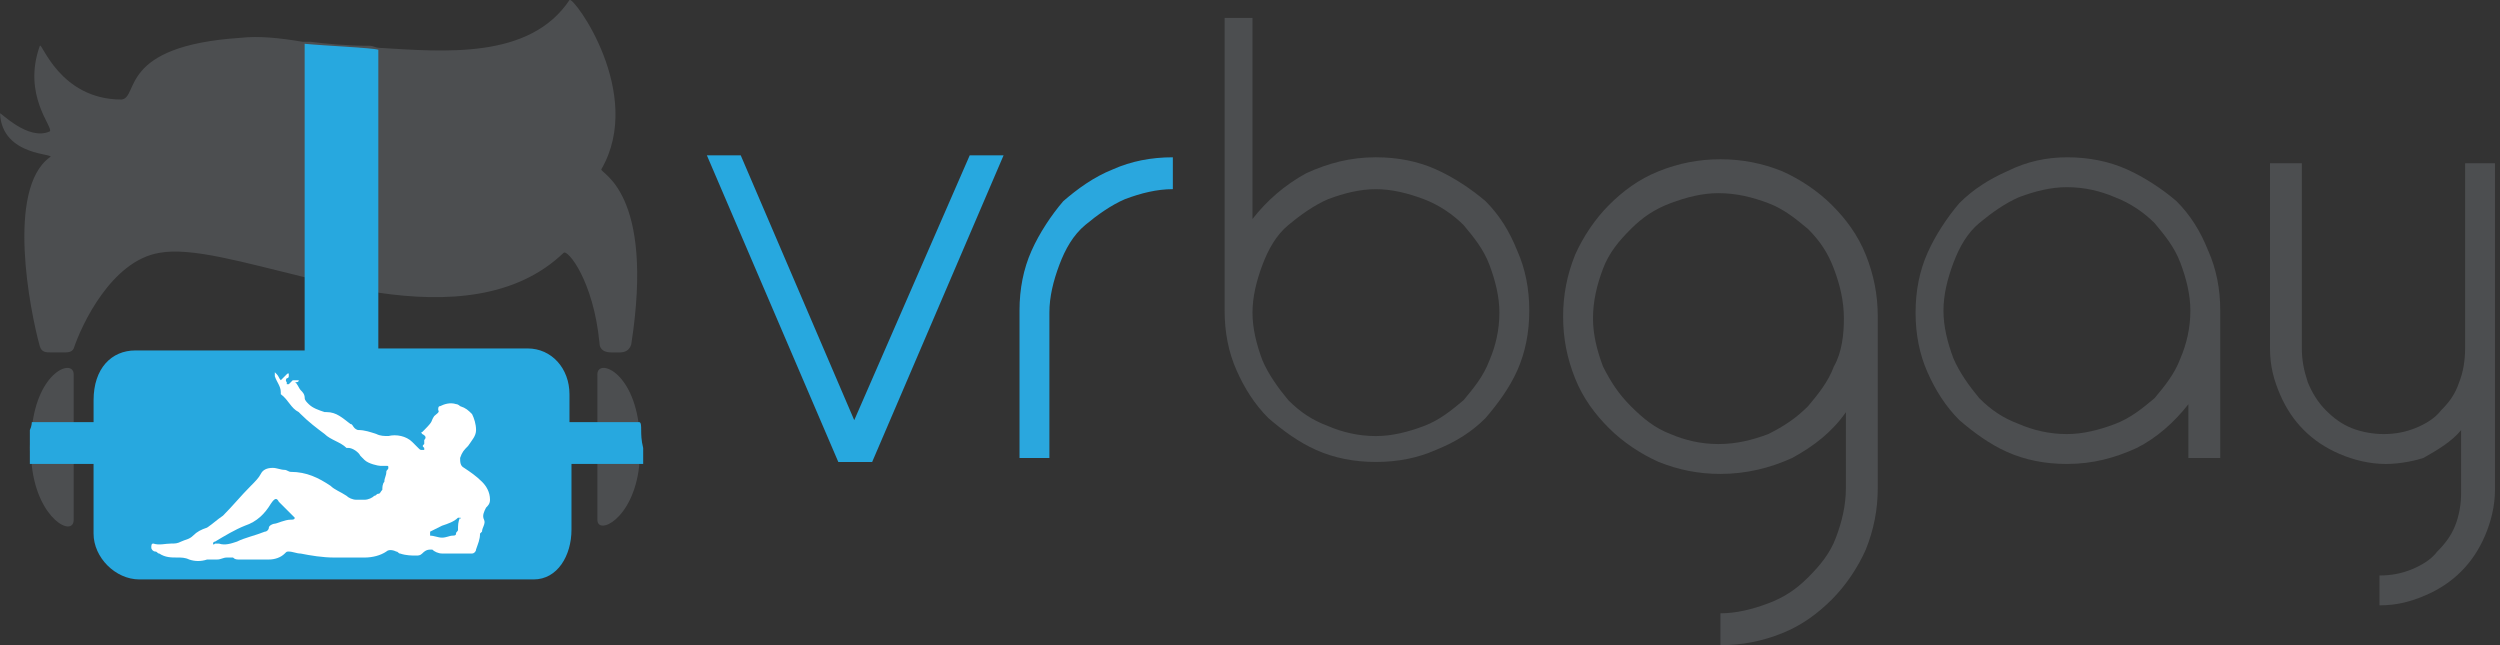
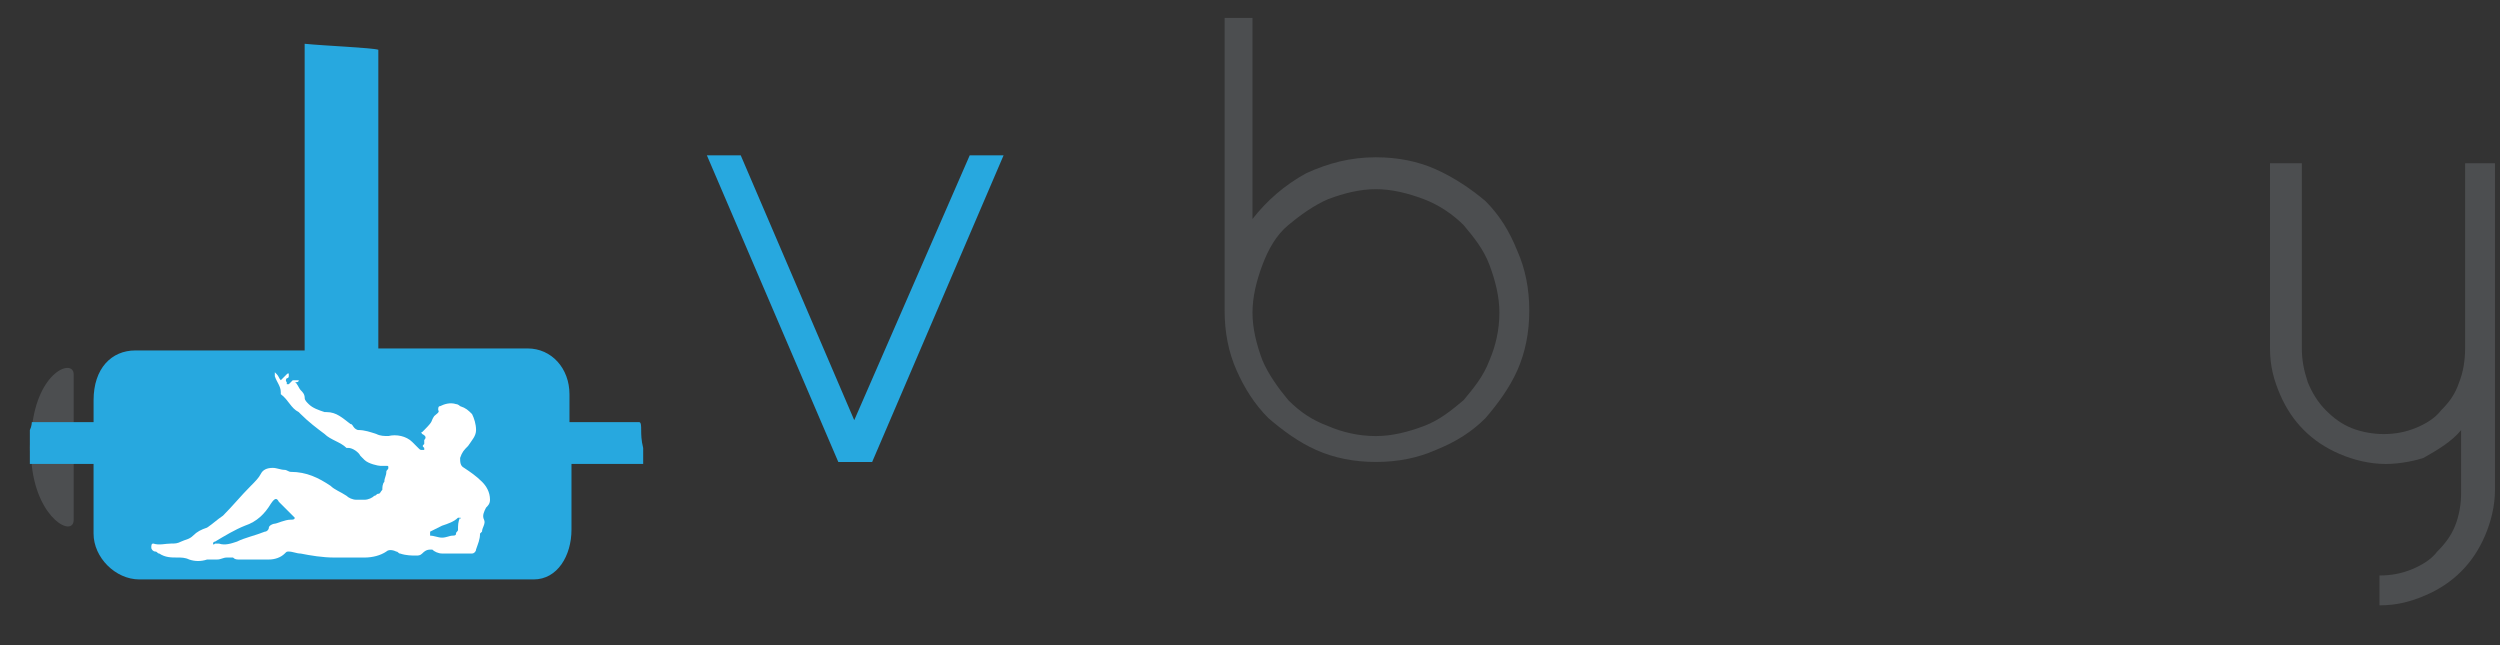
<svg xmlns="http://www.w3.org/2000/svg" version="1.1" width="124" height="32" viewBox="0 0 124 32">
  <rect x="0" y="0" width="124" height="32" fill="#333333" stroke="none" />
  <path fill="#27a8df" d="M42.37 20.84l-5.63-13.136h-1.679l6.519 15.21h1.679l6.519-15.21h-1.679l-5.728 13.136z" />
-   <path fill="#4c4e50" d="M31.704 21.235c-0.296-2.864-2.074-3.457-2.074-2.667v7.21c0 0.79 1.778 0 2.074-2.667 0-0.296 0-0.593 0-0.889 0-0.395 0-0.691 0-0.988z" />
  <path fill="#4c4e50" d="M1.58 21.235c0 0.296-0.099 0.593-0.099 0.988s0.099 0.593 0.099 0.889c0.296 2.667 2.074 3.556 2.074 2.667v-7.21c0-0.79-1.778-0.198-2.074 2.667z" />
-   <path fill="#4c4e50" d="M30.321 17.481h0.395c0.296 0 0.494-0.099 0.593-0.395 1.185-7.605-1.58-8.494-1.481-8.691 2.173-3.753-1.383-8.593-1.58-8.395-1.975 2.963-6.222 2.568-9.481 2.37-0.099 0-0.296-0.099-0.395-0.099v0c-1.185 0-2.173-0.099-2.963-0.198-0.099 0-0.296 0-0.395 0-1.185-0.198-2.173-0.296-3.062-0.198-6.123 0.395-5.037 2.963-5.926 3.062-3.062 0-3.951-2.864-4.049-2.667-0.889 2.469 0.691 4.049 0.494 4.247-1.086 0.494-2.469-0.988-2.469-0.889 0.099 2.173 2.864 1.975 2.469 2.173-2.173 1.58-0.988 7.605-0.494 9.383 0.099 0.296 0.296 0.296 0.593 0.296h0.593c0.198 0 0.395 0 0.494-0.198 0.395-1.185 1.877-4.346 4.247-4.741 1.58-0.296 4.247 0.494 7.111 1.185l0.395 0.099 2.963 0.593c0.099 0 0.296 0 0.395 0.099 3.358 0.494 6.815 0.296 9.185-1.975 0.198-0.198 1.481 1.383 1.778 4.444 0 0.395 0.296 0.494 0.593 0.494v0z" />
  <path fill="#27a8df" d="M31.802 21.333c0-0.198 0-0.395-0.099-0.395h-3.457v-1.383c0-1.284-0.889-2.272-2.074-2.272h-7.407v-14.815c-0.296-0.099-2.667-0.198-3.654-0.296v15.21h-8.395c-1.185 0-2.074 0.889-2.074 2.469v1.086h-3.062c0 0 0 0.198-0.099 0.395 0 0.296 0 0.494 0 0.889 0 0.296 0 0.395 0 0.79h3.16v3.457c0 1.185 1.086 2.272 2.272 2.272h19.556c1.185 0 1.877-1.185 1.877-2.469v-3.259h3.556c0-0.296 0-0.395 0-0.79-0.099-0.395-0.099-0.691-0.099-0.889v0z" />
  <path fill="#fff" d="M21.432 27.259c-0.198 0-0.296 0-0.494 0.198-0.099 0.099-0.198 0.099-0.296 0.099-0.198 0-0.494 0-0.79-0.099-0.099 0-0.099-0.099-0.198-0.099-0.198-0.099-0.395-0.099-0.494 0-0.296 0.198-0.691 0.296-1.086 0.296-0.494 0-0.988 0-1.481 0-0.593 0-1.185-0.099-1.679-0.198-0.198 0-0.395-0.099-0.593-0.099-0.099 0-0.099 0-0.198 0.099-0.198 0.198-0.494 0.296-0.79 0.296-0.494 0-0.988 0-1.481 0-0.099 0-0.198 0-0.296-0.099-0.099 0-0.198 0-0.296 0-0.198 0-0.296 0.099-0.494 0.099s-0.296 0-0.494 0c-0.296 0.099-0.593 0.099-0.889 0-0.198-0.099-0.395-0.099-0.593-0.099-0.296 0-0.593 0-0.889-0.198-0.099 0-0.099-0.099-0.198-0.099s-0.198-0.099-0.198-0.198 0-0.198 0.099-0.198c0.296 0.099 0.593 0 0.889 0 0.198 0 0.296 0 0.494-0.099s0.395-0.099 0.593-0.296c0.198-0.198 0.395-0.296 0.691-0.395 0.296-0.198 0.494-0.395 0.79-0.593 0.494-0.494 0.889-0.988 1.383-1.481 0.198-0.198 0.395-0.395 0.494-0.593s0.296-0.296 0.593-0.296c0.198 0 0.395 0.099 0.593 0.099 0.099 0 0.198 0.099 0.296 0.099 0.79 0 1.383 0.296 1.975 0.691 0.198 0.198 0.494 0.296 0.79 0.494 0.099 0.099 0.296 0.198 0.494 0.198 0.099 0 0.296 0 0.395 0 0.198 0 0.395-0.099 0.494-0.198 0.099 0 0.099-0.099 0.198-0.099s0.099-0.099 0.198-0.198c0-0.099 0-0.296 0.099-0.395 0-0.198 0.099-0.296 0.099-0.494 0-0.099 0.099-0.099 0.099-0.198s0-0.099-0.099-0.099-0.198 0-0.296 0-0.593-0.099-0.79-0.296c-0.099-0.099-0.099-0.099-0.198-0.198-0.099-0.198-0.395-0.395-0.593-0.395 0 0 0 0-0.099 0-0.296-0.296-0.79-0.395-1.086-0.691-0.395-0.296-0.79-0.593-1.185-0.988l-0.099-0.099c-0.395-0.198-0.494-0.593-0.889-0.889v-0.099c0-0.296-0.198-0.494-0.296-0.79 0 0 0 0 0-0.099s0-0.099 0-0.099l0.099 0.099c0.099 0.099 0.099 0.198 0.198 0.296 0.099-0.099 0.198-0.198 0.296-0.296 0 0 0.099-0.099 0.099 0v0.099c0 0.099-0.099 0.099-0.099 0.099s-0.099 0.099 0 0.198c0 0.099 0 0 0 0.099 0 0 0 0 0.099 0 0.099-0.099 0.099-0.099 0.198-0.198 0.099 0 0.099 0 0.198 0h0.099c0 0.099-0.099 0.099-0.198 0.099 0.099 0 0.198 0.296 0.296 0.395s0.198 0.198 0.198 0.395c0 0.099 0.099 0.198 0.198 0.296 0.198 0.198 0.494 0.296 0.79 0.395h0.099c0.494 0 0.79 0.296 1.185 0.593 0.099 0 0.099 0.099 0.198 0.198 0 0 0.099 0.099 0.198 0.099 0.296 0 0.593 0.099 0.889 0.198 0.198 0.099 0.395 0.099 0.593 0.099 0.395-0.099 0.889 0 1.185 0.296 0.099 0.099 0.198 0.198 0.296 0.296s0.099 0.099 0.198 0.099h0.099c0 0 0 0 0-0.099-0.099-0.099-0.099-0.099 0-0.198 0 0 0-0.198 0-0.099v-0.099c0.099-0.099 0.099-0.198-0.099-0.296 0 0-0.099-0.099 0-0.099l0.099-0.099c0.494-0.494 0.296-0.395 0.494-0.691 0.099-0.099 0.296-0.198 0.198-0.296 0-0.099 0-0.198 0.099-0.198 0.198-0.099 0.494-0.198 0.79-0.099 0.099 0 0.198 0.099 0.198 0.099 0.296 0.099 0.395 0.198 0.593 0.395v0c0.099 0.198 0.198 0.494 0.198 0.79s-0.198 0.494-0.395 0.79c-0.198 0.198-0.296 0.296-0.395 0.593 0 0.198 0 0.395 0.198 0.494 0.296 0.198 0.593 0.395 0.889 0.691 0.198 0.198 0.395 0.494 0.395 0.889 0 0.198-0.099 0.296-0.198 0.395-0.099 0.198-0.198 0.395-0.099 0.593s-0.099 0.395-0.099 0.593l-0.099 0.099c0 0.296-0.099 0.494-0.198 0.79 0 0.099-0.099 0.198-0.198 0.198-0.296 0-0.593 0-0.889 0-0.198 0-0.395 0-0.593 0s-0.395-0.099-0.494-0.198c0 0 0 0 0 0v0z" />
  <path fill="#27a8df" d="M13.432 24.988c-0.296 0.494-0.691 0.889-1.284 1.086-0.494 0.198-0.988 0.494-1.481 0.79 0 0-0.099 0-0.099 0.099s0.099 0 0.099 0c0.099 0 0.099 0 0.198 0 0.296 0.099 0.593 0 0.889-0.099 0.395-0.198 0.889-0.296 1.383-0.494 0.099 0 0.198-0.099 0.198-0.198s0.198-0.198 0.296-0.198 0.494-0.198 0.79-0.198c0.099 0 0.198 0 0.198-0.099-0.296-0.296-0.494-0.494-0.79-0.79-0.099-0.198-0.198-0.198-0.395 0.099v0z" />
  <path fill="#27a8df" d="M22.815 25.679h-0.099c-0.198 0.198-0.494 0.296-0.79 0.395-0.198 0.099-0.395 0.198-0.593 0.296 0 0 0 0 0 0.099v0.099c0.198 0 0.395 0.099 0.593 0.099s0.395-0.099 0.494-0.099 0.198 0 0.198-0.099 0.099-0.099 0.099-0.198c0-0.198 0-0.395 0.099-0.593 0 0.099 0.099 0 0 0v0z" />
-   <path fill="#2aa7de" d="M52.049 22.716h-1.481v-7.309c0-1.086 0.198-2.074 0.593-2.963s0.988-1.778 1.58-2.469c0.691-0.593 1.481-1.185 2.469-1.58 0.889-0.395 1.877-0.593 2.963-0.593v1.58c-0.79 0-1.58 0.198-2.37 0.494-0.691 0.296-1.383 0.79-1.975 1.284s-0.988 1.185-1.284 1.975-0.494 1.58-0.494 2.37v7.21z" />
  <path fill="#4c4e50" d="M68.247 7.802c1.086 0 2.074 0.198 2.963 0.593s1.778 0.988 2.469 1.58c0.691 0.691 1.185 1.481 1.58 2.469 0.395 0.889 0.593 1.877 0.593 2.963s-0.198 2.074-0.593 2.963-0.988 1.679-1.58 2.37c-0.691 0.691-1.481 1.185-2.469 1.58-0.889 0.395-1.877 0.593-2.963 0.593s-2.074-0.198-2.963-0.593-1.679-0.988-2.37-1.58c-0.691-0.691-1.185-1.481-1.58-2.37s-0.593-1.877-0.593-2.963v-14.519h1.383v9.975c0.691-0.889 1.58-1.679 2.667-2.272 1.086-0.494 2.173-0.79 3.457-0.79zM68.247 9.383c-0.79 0-1.58 0.198-2.37 0.494-0.691 0.296-1.383 0.79-1.975 1.284s-0.988 1.185-1.284 1.975-0.494 1.58-0.494 2.37c0 0.79 0.198 1.58 0.494 2.37 0.296 0.691 0.79 1.383 1.284 1.975 0.593 0.593 1.185 0.988 1.975 1.284 0.691 0.296 1.481 0.494 2.37 0.494 0.79 0 1.58-0.198 2.37-0.494s1.383-0.79 1.975-1.284c0.494-0.593 0.988-1.185 1.284-1.975 0.296-0.691 0.494-1.481 0.494-2.37 0-0.79-0.198-1.58-0.494-2.37s-0.79-1.383-1.284-1.975c-0.494-0.494-1.185-0.988-1.975-1.284s-1.58-0.494-2.37-0.494z" />
-   <path fill="#4c4e50" d="M102.519 7.802c1.086 0 2.074 0.198 2.963 0.593s1.778 0.988 2.469 1.58c0.691 0.691 1.185 1.481 1.58 2.469 0.395 0.889 0.593 1.877 0.593 2.963v7.309h-1.58v-2.667c-0.691 0.889-1.58 1.679-2.568 2.173-1.086 0.494-2.173 0.79-3.457 0.79-1.086 0-2.074-0.198-2.963-0.593s-1.679-0.988-2.37-1.58c-0.691-0.691-1.185-1.481-1.58-2.37s-0.593-1.877-0.593-2.963 0.198-2.074 0.593-2.963 0.988-1.778 1.58-2.469c0.691-0.691 1.481-1.185 2.37-1.58 0.988-0.494 1.975-0.691 2.963-0.691zM102.519 9.284c-0.79 0-1.58 0.198-2.37 0.494-0.691 0.296-1.383 0.79-1.975 1.284s-0.988 1.185-1.284 1.975-0.494 1.58-0.494 2.37c0 0.79 0.198 1.58 0.494 2.37 0.296 0.691 0.79 1.383 1.284 1.975 0.593 0.593 1.185 0.988 1.975 1.284 0.691 0.296 1.481 0.494 2.37 0.494 0.79 0 1.58-0.198 2.37-0.494s1.383-0.79 1.975-1.284c0.494-0.593 0.988-1.185 1.284-1.975 0.296-0.691 0.494-1.481 0.494-2.37 0-0.79-0.198-1.58-0.494-2.37s-0.79-1.383-1.284-1.975c-0.494-0.494-1.185-0.988-1.975-1.284-0.691-0.296-1.481-0.494-2.37-0.494z" />
  <path fill="#4c4e50" d="M118.321 23.012c-0.79 0-1.58-0.198-2.272-0.494s-1.284-0.691-1.778-1.185-0.889-1.086-1.185-1.778-0.494-1.383-0.494-2.272v-9.185h1.58v9.185c0 0.593 0.099 1.086 0.296 1.679 0.198 0.494 0.494 0.988 0.889 1.383s0.79 0.691 1.284 0.889c0.494 0.198 1.086 0.296 1.58 0.296 0.593 0 1.086-0.099 1.58-0.296s0.988-0.494 1.284-0.889c0.395-0.395 0.691-0.79 0.889-1.383 0.198-0.494 0.296-1.086 0.296-1.679v-9.185h1.481v16.198c0 0.79-0.198 1.58-0.494 2.272s-0.691 1.284-1.185 1.778-1.086 0.889-1.778 1.185c-0.691 0.296-1.383 0.494-2.272 0.494v-1.481c0.593 0 1.086-0.099 1.58-0.296s0.988-0.494 1.284-0.889c0.395-0.395 0.691-0.79 0.889-1.284s0.296-1.086 0.296-1.58v-3.16c-0.494 0.593-1.185 0.988-1.877 1.383-0.296 0.099-1.086 0.296-1.877 0.296z" />
-   <path fill="#4c4e50" d="M91.556 24.198c0 0.889-0.198 1.679-0.494 2.469s-0.79 1.383-1.383 1.975-1.185 0.988-1.975 1.284-1.58 0.494-2.37 0.494v1.58c1.086 0 2.074-0.198 3.062-0.593s1.778-0.988 2.469-1.679 1.284-1.58 1.679-2.469c0.395-0.988 0.593-1.975 0.593-3.062v-8.494c0-1.086-0.198-2.074-0.593-3.062s-0.988-1.778-1.679-2.469-1.58-1.284-2.469-1.679c-0.988-0.395-1.975-0.593-3.062-0.593s-2.074 0.198-3.062 0.593-1.778 0.988-2.469 1.679-1.284 1.58-1.679 2.469c-0.395 0.988-0.593 1.975-0.593 3.062s0.198 2.074 0.593 3.062 0.988 1.778 1.679 2.469 1.58 1.284 2.469 1.679c0.988 0.395 1.975 0.593 3.062 0.593 1.284 0 2.469-0.296 3.556-0.79 1.086-0.593 1.975-1.284 2.667-2.272zM90.963 18.173c-0.296 0.79-0.79 1.383-1.284 1.975-0.593 0.593-1.185 0.988-1.975 1.383-0.79 0.296-1.58 0.494-2.469 0.494s-1.679-0.198-2.37-0.494c-0.79-0.296-1.383-0.79-1.975-1.383s-0.988-1.185-1.383-1.975c-0.296-0.79-0.494-1.58-0.494-2.37 0-0.889 0.198-1.679 0.494-2.469s0.79-1.383 1.383-1.975 1.185-0.988 1.975-1.284 1.58-0.494 2.37-0.494c0.889 0 1.679 0.198 2.469 0.494s1.383 0.79 1.975 1.284c0.593 0.593 0.988 1.185 1.284 1.975s0.494 1.58 0.494 2.469c0 0.79-0.099 1.679-0.494 2.37z" />
</svg>